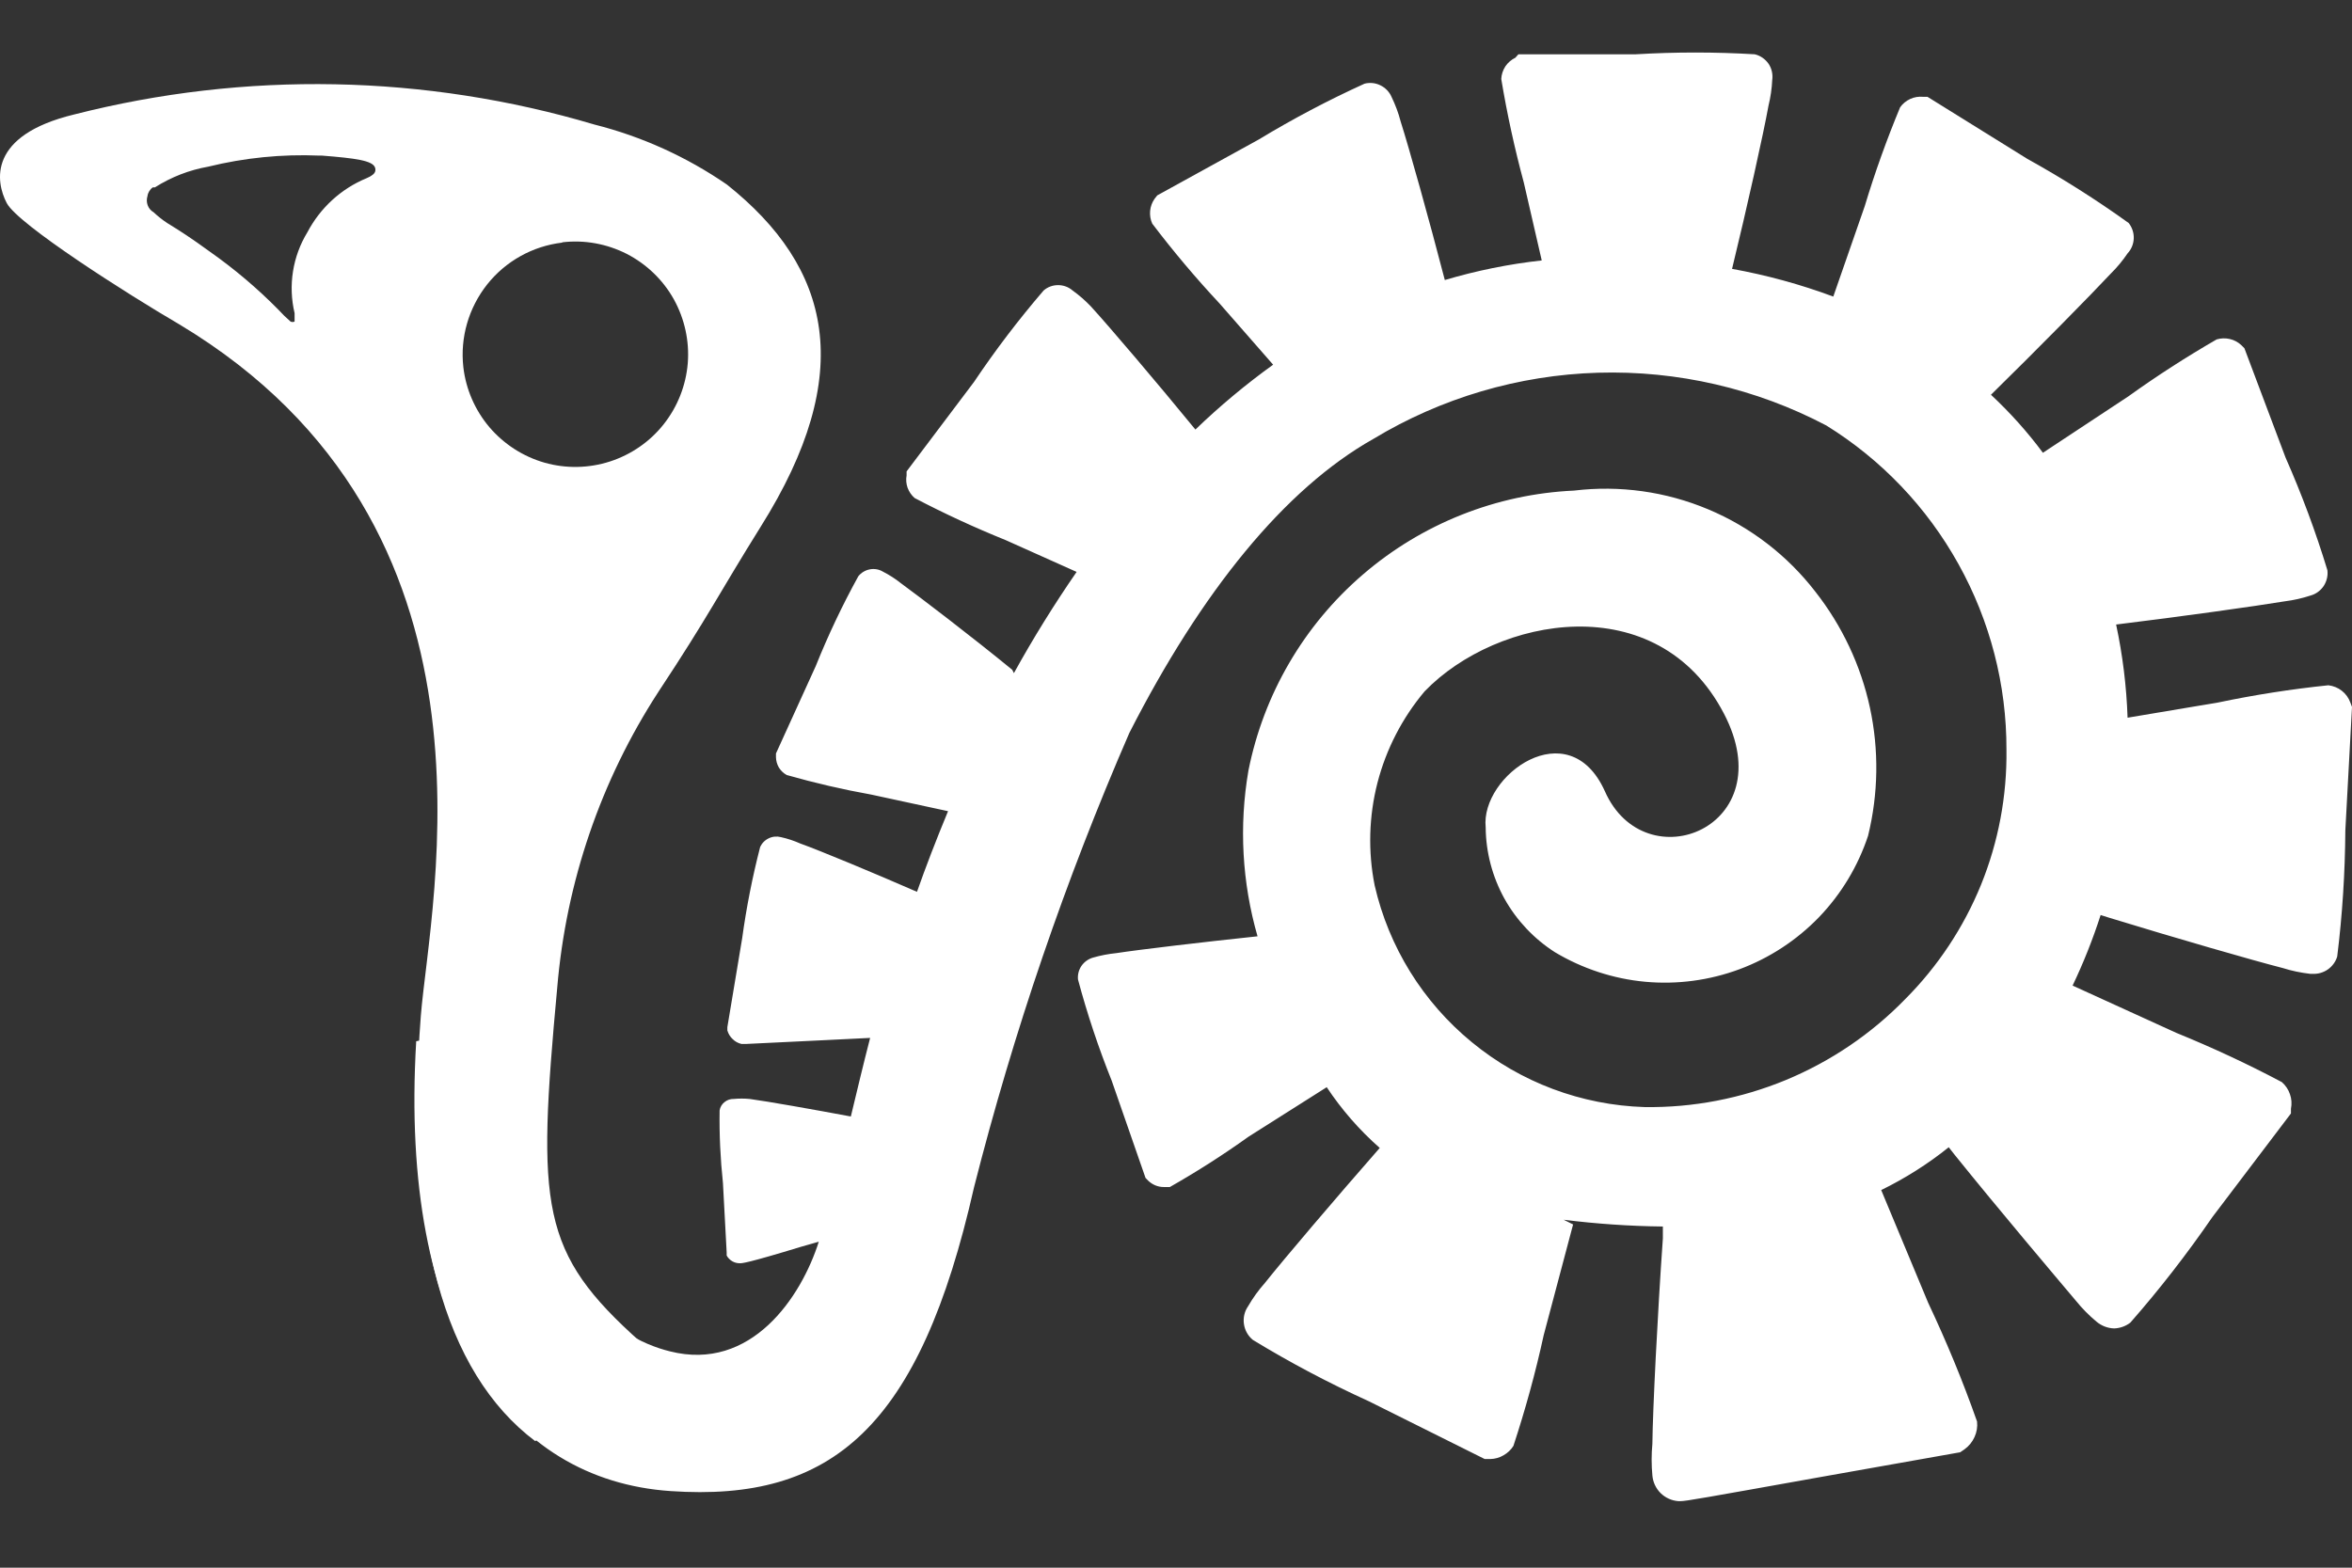
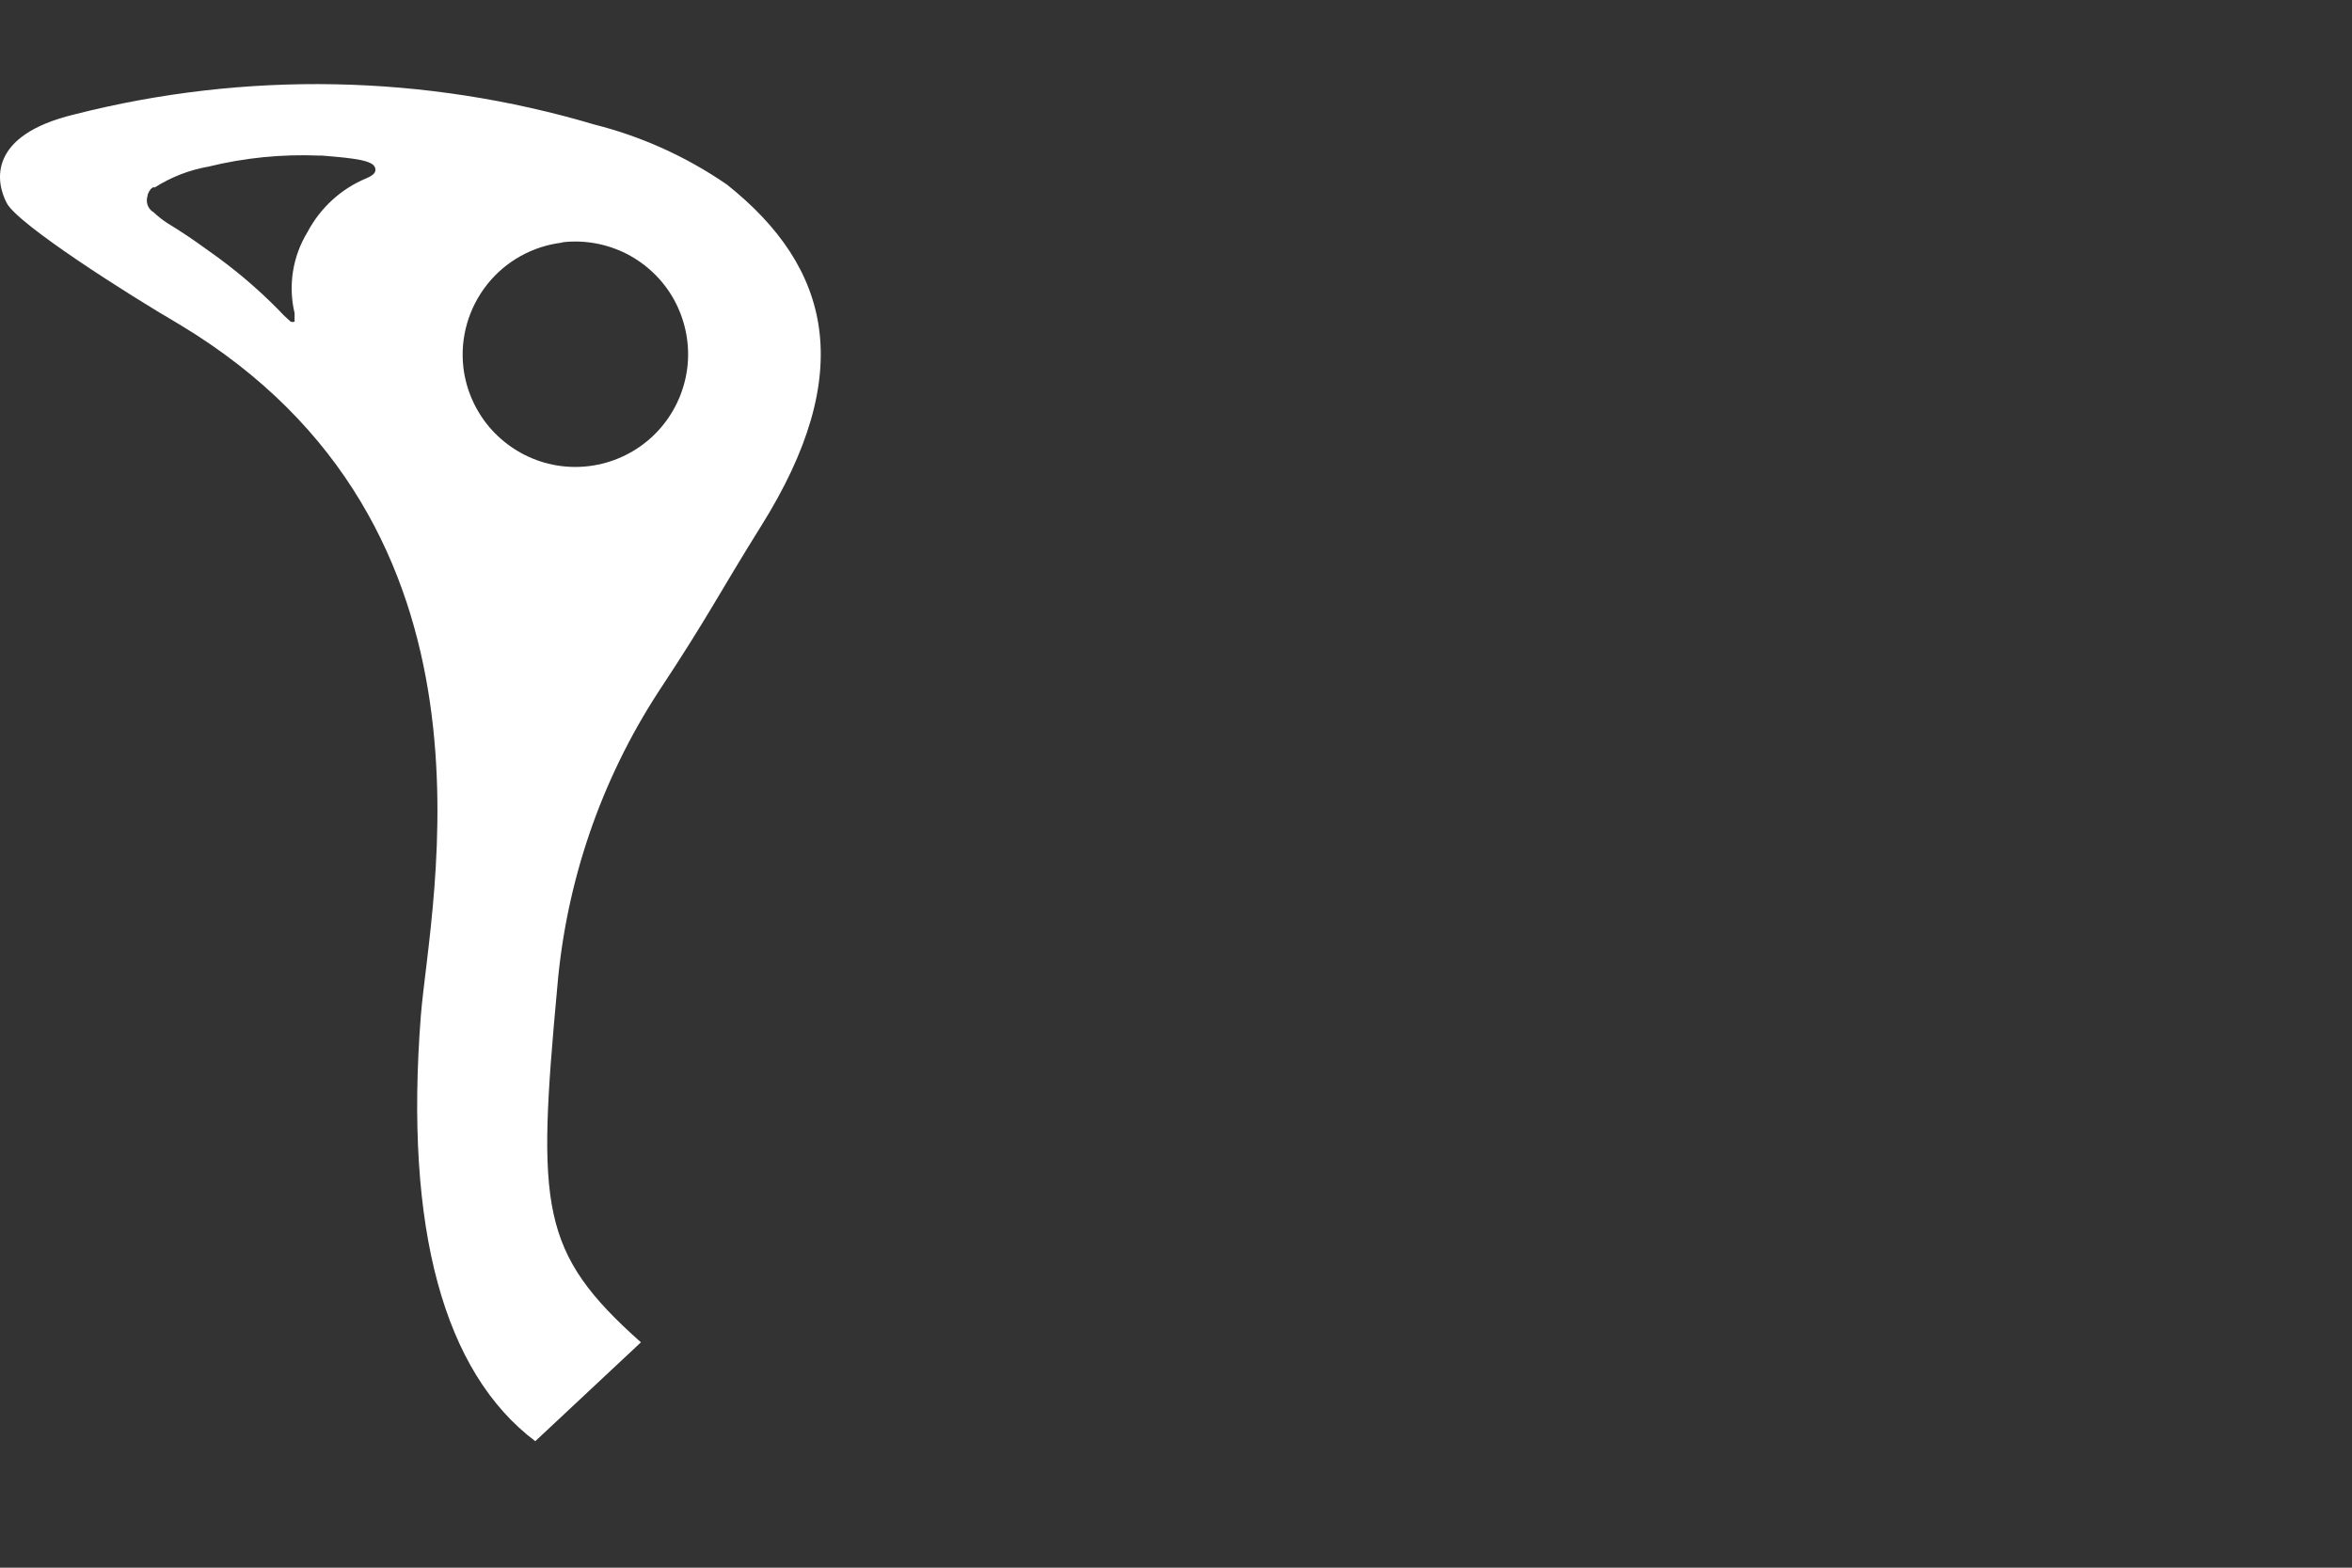
<svg xmlns="http://www.w3.org/2000/svg" width="24" height="16" viewBox="0 0 24 16" fill="none">
  <rect x="0" y="0" width="24" height="16" fill="#333333" stroke="none" />
-   <path d="M4.247 10.627C4.071 13.592 5.187 15.104 6.84 15.218C8.493 15.332 9.385 14.567 9.939 12.118C10.342 10.532 10.872 8.981 11.524 7.48C12.26 6.037 13.108 4.99 14.013 4.48C14.707 4.061 15.496 3.828 16.306 3.804C17.116 3.78 17.918 3.965 18.635 4.342C19.199 4.691 19.663 5.178 19.985 5.758C20.307 6.337 20.476 6.989 20.474 7.652C20.48 8.124 20.392 8.592 20.215 9.029C20.037 9.466 19.774 9.863 19.441 10.197C19.096 10.552 18.682 10.832 18.225 11.022C17.768 11.211 17.277 11.306 16.782 11.299C16.137 11.279 15.517 11.047 15.019 10.637C14.52 10.228 14.171 9.665 14.027 9.036C13.958 8.689 13.968 8.331 14.056 7.988C14.145 7.645 14.309 7.327 14.537 7.056C15.274 6.292 16.913 5.982 17.591 7.283C18.198 8.444 16.786 9.005 16.376 8.075C16.007 7.256 15.105 7.917 15.16 8.444C15.162 8.698 15.228 8.948 15.351 9.171C15.475 9.393 15.652 9.581 15.866 9.718C16.147 9.886 16.462 9.99 16.788 10.02C17.114 10.05 17.443 10.006 17.75 9.892C18.056 9.778 18.334 9.596 18.561 9.361C18.788 9.125 18.959 8.841 19.062 8.53C19.167 8.101 19.174 7.655 19.081 7.223C18.988 6.792 18.797 6.387 18.525 6.04C18.239 5.669 17.862 5.379 17.43 5.198C16.999 5.017 16.527 4.951 16.062 5.007C15.269 5.043 14.51 5.345 13.908 5.863C13.305 6.381 12.894 7.086 12.739 7.865C12.642 8.429 12.674 9.007 12.832 9.556C12.274 9.615 11.63 9.691 11.389 9.728C11.31 9.736 11.231 9.751 11.155 9.773C11.107 9.786 11.065 9.816 11.036 9.857C11.008 9.898 10.995 9.947 11 9.997C11.094 10.348 11.209 10.693 11.344 11.03L11.689 12.022L11.716 12.05C11.759 12.091 11.815 12.115 11.875 12.115H11.937C12.213 11.958 12.481 11.787 12.739 11.602L13.538 11.096C13.69 11.325 13.872 11.534 14.079 11.716C13.621 12.239 13.097 12.855 12.908 13.093C12.843 13.166 12.785 13.246 12.736 13.331C12.699 13.384 12.684 13.449 12.693 13.512C12.702 13.576 12.734 13.634 12.784 13.675C13.166 13.908 13.562 14.117 13.969 14.302L15.15 14.891H15.208C15.255 14.89 15.302 14.877 15.342 14.853C15.383 14.83 15.418 14.797 15.443 14.757C15.565 14.386 15.669 14.008 15.752 13.627L16.052 12.497L15.956 12.449C16.292 12.491 16.63 12.514 16.968 12.518V12.639C16.913 13.424 16.865 14.384 16.861 14.736C16.851 14.843 16.851 14.952 16.861 15.059C16.867 15.128 16.897 15.191 16.945 15.239C16.994 15.287 17.058 15.316 17.127 15.321H17.147C17.202 15.321 17.375 15.29 18.587 15.073L20.002 14.822L20.047 14.791C20.091 14.759 20.126 14.716 20.148 14.667C20.171 14.617 20.18 14.563 20.174 14.508C20.029 14.096 19.862 13.692 19.675 13.296L19.196 12.146C19.441 12.026 19.672 11.88 19.885 11.709L19.947 11.788C20.402 12.353 20.98 13.035 21.183 13.276C21.246 13.354 21.316 13.425 21.393 13.489C21.444 13.532 21.507 13.556 21.573 13.558C21.632 13.556 21.69 13.536 21.738 13.499C22.038 13.157 22.317 12.797 22.575 12.422L23.377 11.364V11.316C23.387 11.267 23.384 11.215 23.367 11.168C23.351 11.12 23.322 11.077 23.284 11.044C22.933 10.858 22.574 10.691 22.206 10.541L21.149 10.059C21.26 9.826 21.356 9.585 21.435 9.339L21.524 9.367C22.186 9.57 22.995 9.804 23.294 9.88C23.385 9.909 23.479 9.928 23.573 9.939H23.598C23.653 9.942 23.708 9.926 23.754 9.894C23.799 9.862 23.833 9.816 23.849 9.763C23.902 9.336 23.929 8.906 23.932 8.475L24 7.215L23.983 7.17C23.966 7.123 23.936 7.081 23.896 7.05C23.857 7.019 23.809 7 23.759 6.994C23.381 7.033 23.005 7.092 22.633 7.17L21.71 7.325C21.699 7.005 21.66 6.687 21.593 6.374C22.241 6.295 23.026 6.185 23.315 6.137C23.404 6.126 23.492 6.106 23.577 6.078C23.632 6.063 23.679 6.028 23.711 5.981C23.742 5.933 23.756 5.876 23.749 5.82C23.63 5.428 23.487 5.044 23.322 4.67L22.902 3.554L22.871 3.523C22.838 3.492 22.797 3.47 22.753 3.46C22.709 3.45 22.663 3.451 22.619 3.464C22.309 3.643 22.008 3.837 21.717 4.046L20.846 4.621C20.688 4.408 20.51 4.21 20.316 4.029C20.78 3.574 21.349 2.996 21.538 2.793C21.602 2.73 21.66 2.66 21.71 2.586C21.749 2.544 21.771 2.49 21.773 2.433C21.775 2.376 21.756 2.32 21.721 2.276C21.39 2.038 21.044 1.819 20.688 1.622L19.668 0.988H19.623C19.578 0.984 19.533 0.991 19.492 1.01C19.451 1.029 19.415 1.058 19.389 1.095C19.252 1.425 19.131 1.762 19.028 2.104L18.707 3.027C18.372 2.902 18.026 2.808 17.674 2.744C17.826 2.121 17.994 1.367 18.046 1.078C18.067 0.992 18.08 0.904 18.084 0.816C18.092 0.758 18.079 0.699 18.046 0.65C18.012 0.602 17.962 0.567 17.905 0.554C17.501 0.53 17.096 0.53 16.693 0.554H15.494L15.463 0.589C15.422 0.609 15.387 0.639 15.361 0.677C15.336 0.716 15.321 0.76 15.319 0.806C15.378 1.162 15.455 1.514 15.549 1.863L15.732 2.658C15.397 2.695 15.066 2.762 14.743 2.858C14.582 2.238 14.378 1.508 14.292 1.239C14.27 1.153 14.238 1.069 14.199 0.988C14.177 0.937 14.136 0.895 14.086 0.871C14.036 0.846 13.978 0.84 13.924 0.854C13.552 1.023 13.191 1.214 12.842 1.425L11.809 1.994L11.782 2.028C11.756 2.065 11.74 2.108 11.736 2.152C11.732 2.197 11.739 2.242 11.758 2.283C11.973 2.566 12.203 2.839 12.446 3.099L12.991 3.722C12.711 3.924 12.446 4.145 12.198 4.384C11.806 3.905 11.317 3.33 11.131 3.127C11.074 3.067 11.012 3.013 10.945 2.965C10.904 2.929 10.851 2.91 10.797 2.91C10.742 2.91 10.69 2.929 10.649 2.965C10.394 3.262 10.157 3.573 9.939 3.898L9.251 4.811V4.852C9.243 4.894 9.247 4.938 9.261 4.978C9.276 5.019 9.301 5.055 9.333 5.083C9.636 5.242 9.946 5.385 10.263 5.513L10.986 5.837C10.756 6.17 10.542 6.515 10.346 6.87L10.329 6.836C9.908 6.491 9.388 6.095 9.195 5.954C9.138 5.908 9.075 5.868 9.009 5.834C8.969 5.81 8.921 5.802 8.875 5.811C8.829 5.82 8.787 5.845 8.758 5.882C8.595 6.178 8.45 6.484 8.324 6.798L7.918 7.69V7.728C7.919 7.765 7.929 7.802 7.948 7.834C7.968 7.866 7.995 7.892 8.028 7.91C8.313 7.991 8.601 8.058 8.892 8.11L9.674 8.279C9.55 8.578 9.443 8.857 9.357 9.102C8.906 8.905 8.369 8.682 8.166 8.609C8.103 8.581 8.037 8.559 7.969 8.544C7.927 8.533 7.883 8.537 7.844 8.556C7.804 8.575 7.773 8.607 7.756 8.647C7.677 8.953 7.616 9.264 7.573 9.577L7.422 10.483V10.517C7.432 10.551 7.45 10.581 7.476 10.605C7.501 10.63 7.532 10.647 7.567 10.655H7.608L8.393 10.617L8.879 10.593C8.813 10.848 8.748 11.12 8.682 11.395C8.297 11.323 7.828 11.24 7.649 11.216C7.595 11.211 7.541 11.211 7.487 11.216C7.453 11.215 7.42 11.226 7.393 11.248C7.366 11.269 7.348 11.3 7.343 11.333C7.339 11.581 7.351 11.828 7.377 12.074L7.415 12.783V12.814C7.428 12.838 7.448 12.858 7.471 12.872C7.495 12.886 7.522 12.893 7.549 12.893C7.573 12.893 7.622 12.893 8.173 12.725L8.355 12.673C8.176 13.238 7.666 14.002 6.836 13.792C6.292 13.658 5.166 13.041 5.648 10.348" fill="white" />
  <path d="M6.54 13.7C5.507 12.78 5.479 12.322 5.686 10.08C5.776 9.004 6.13 7.966 6.719 7.06C7.229 6.289 7.332 6.065 7.762 5.376C8.747 3.809 8.482 2.731 7.418 1.884C7.007 1.601 6.549 1.393 6.065 1.271C4.337 0.758 2.504 0.723 0.758 1.168C-0.127 1.381 -0.045 1.856 0.069 2.073C0.183 2.29 1.298 3 1.829 3.31C5.273 5.376 4.387 9.192 4.294 10.37C4.126 12.539 4.529 14.006 5.462 14.709M3.802 1.784C3.783 1.799 3.762 1.81 3.74 1.819C3.481 1.926 3.268 2.121 3.137 2.37C2.986 2.617 2.939 2.914 3.006 3.196C3.006 3.237 3.006 3.265 3.006 3.282C2.993 3.288 2.978 3.288 2.965 3.282C2.92 3.243 2.878 3.202 2.838 3.158C2.624 2.941 2.391 2.744 2.142 2.569C1.949 2.428 1.829 2.352 1.746 2.301C1.693 2.27 1.644 2.234 1.598 2.194L1.567 2.166C1.539 2.15 1.518 2.125 1.507 2.095C1.496 2.065 1.495 2.032 1.505 2.001C1.507 1.983 1.514 1.966 1.523 1.951C1.533 1.935 1.545 1.922 1.56 1.912H1.581C1.747 1.807 1.931 1.735 2.125 1.701C2.495 1.61 2.877 1.572 3.258 1.588H3.285C3.63 1.615 3.799 1.639 3.826 1.708C3.832 1.722 3.832 1.737 3.828 1.751C3.823 1.764 3.814 1.776 3.802 1.784ZM5.737 2.473C5.963 2.446 6.192 2.488 6.395 2.591C6.597 2.695 6.765 2.856 6.876 3.055C6.986 3.254 7.036 3.481 7.018 3.708C6.999 3.935 6.914 4.151 6.773 4.329C6.632 4.508 6.44 4.64 6.224 4.71C6.007 4.78 5.775 4.784 5.556 4.722C5.337 4.659 5.142 4.533 4.994 4.36C4.847 4.186 4.754 3.973 4.728 3.747C4.694 3.445 4.782 3.142 4.971 2.903C5.16 2.665 5.435 2.512 5.737 2.476V2.473Z" fill="white" />
</svg>